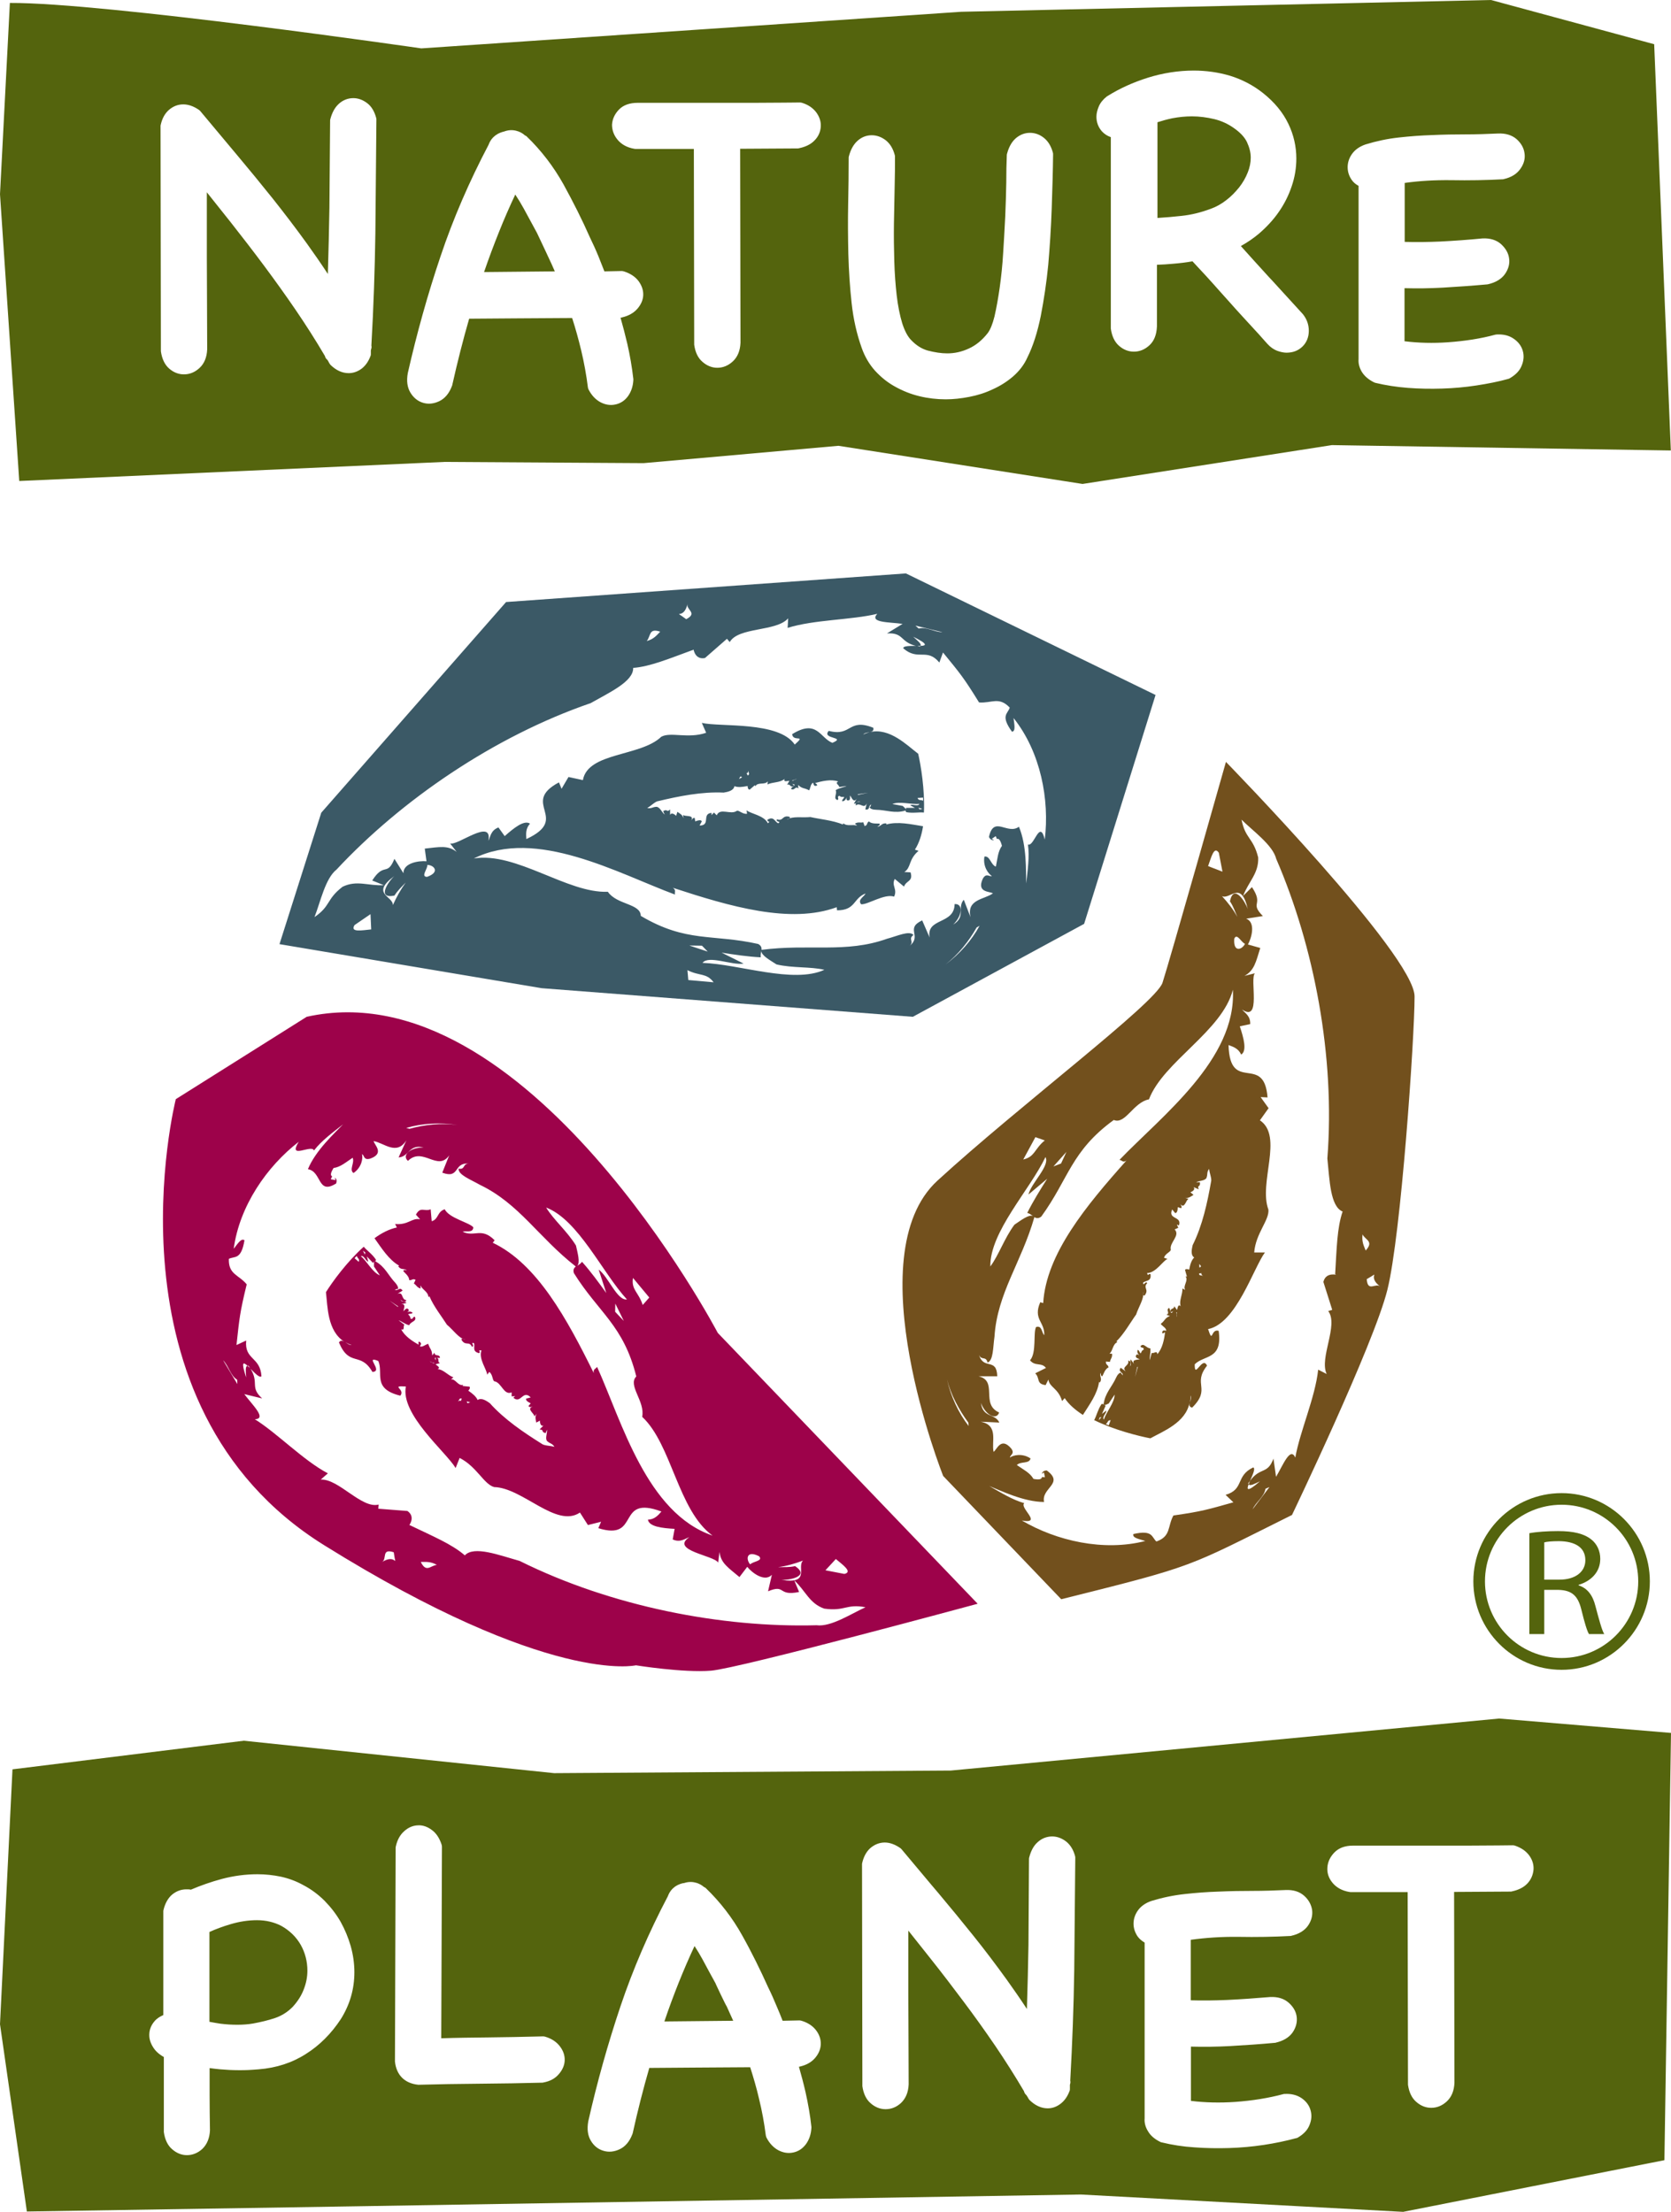
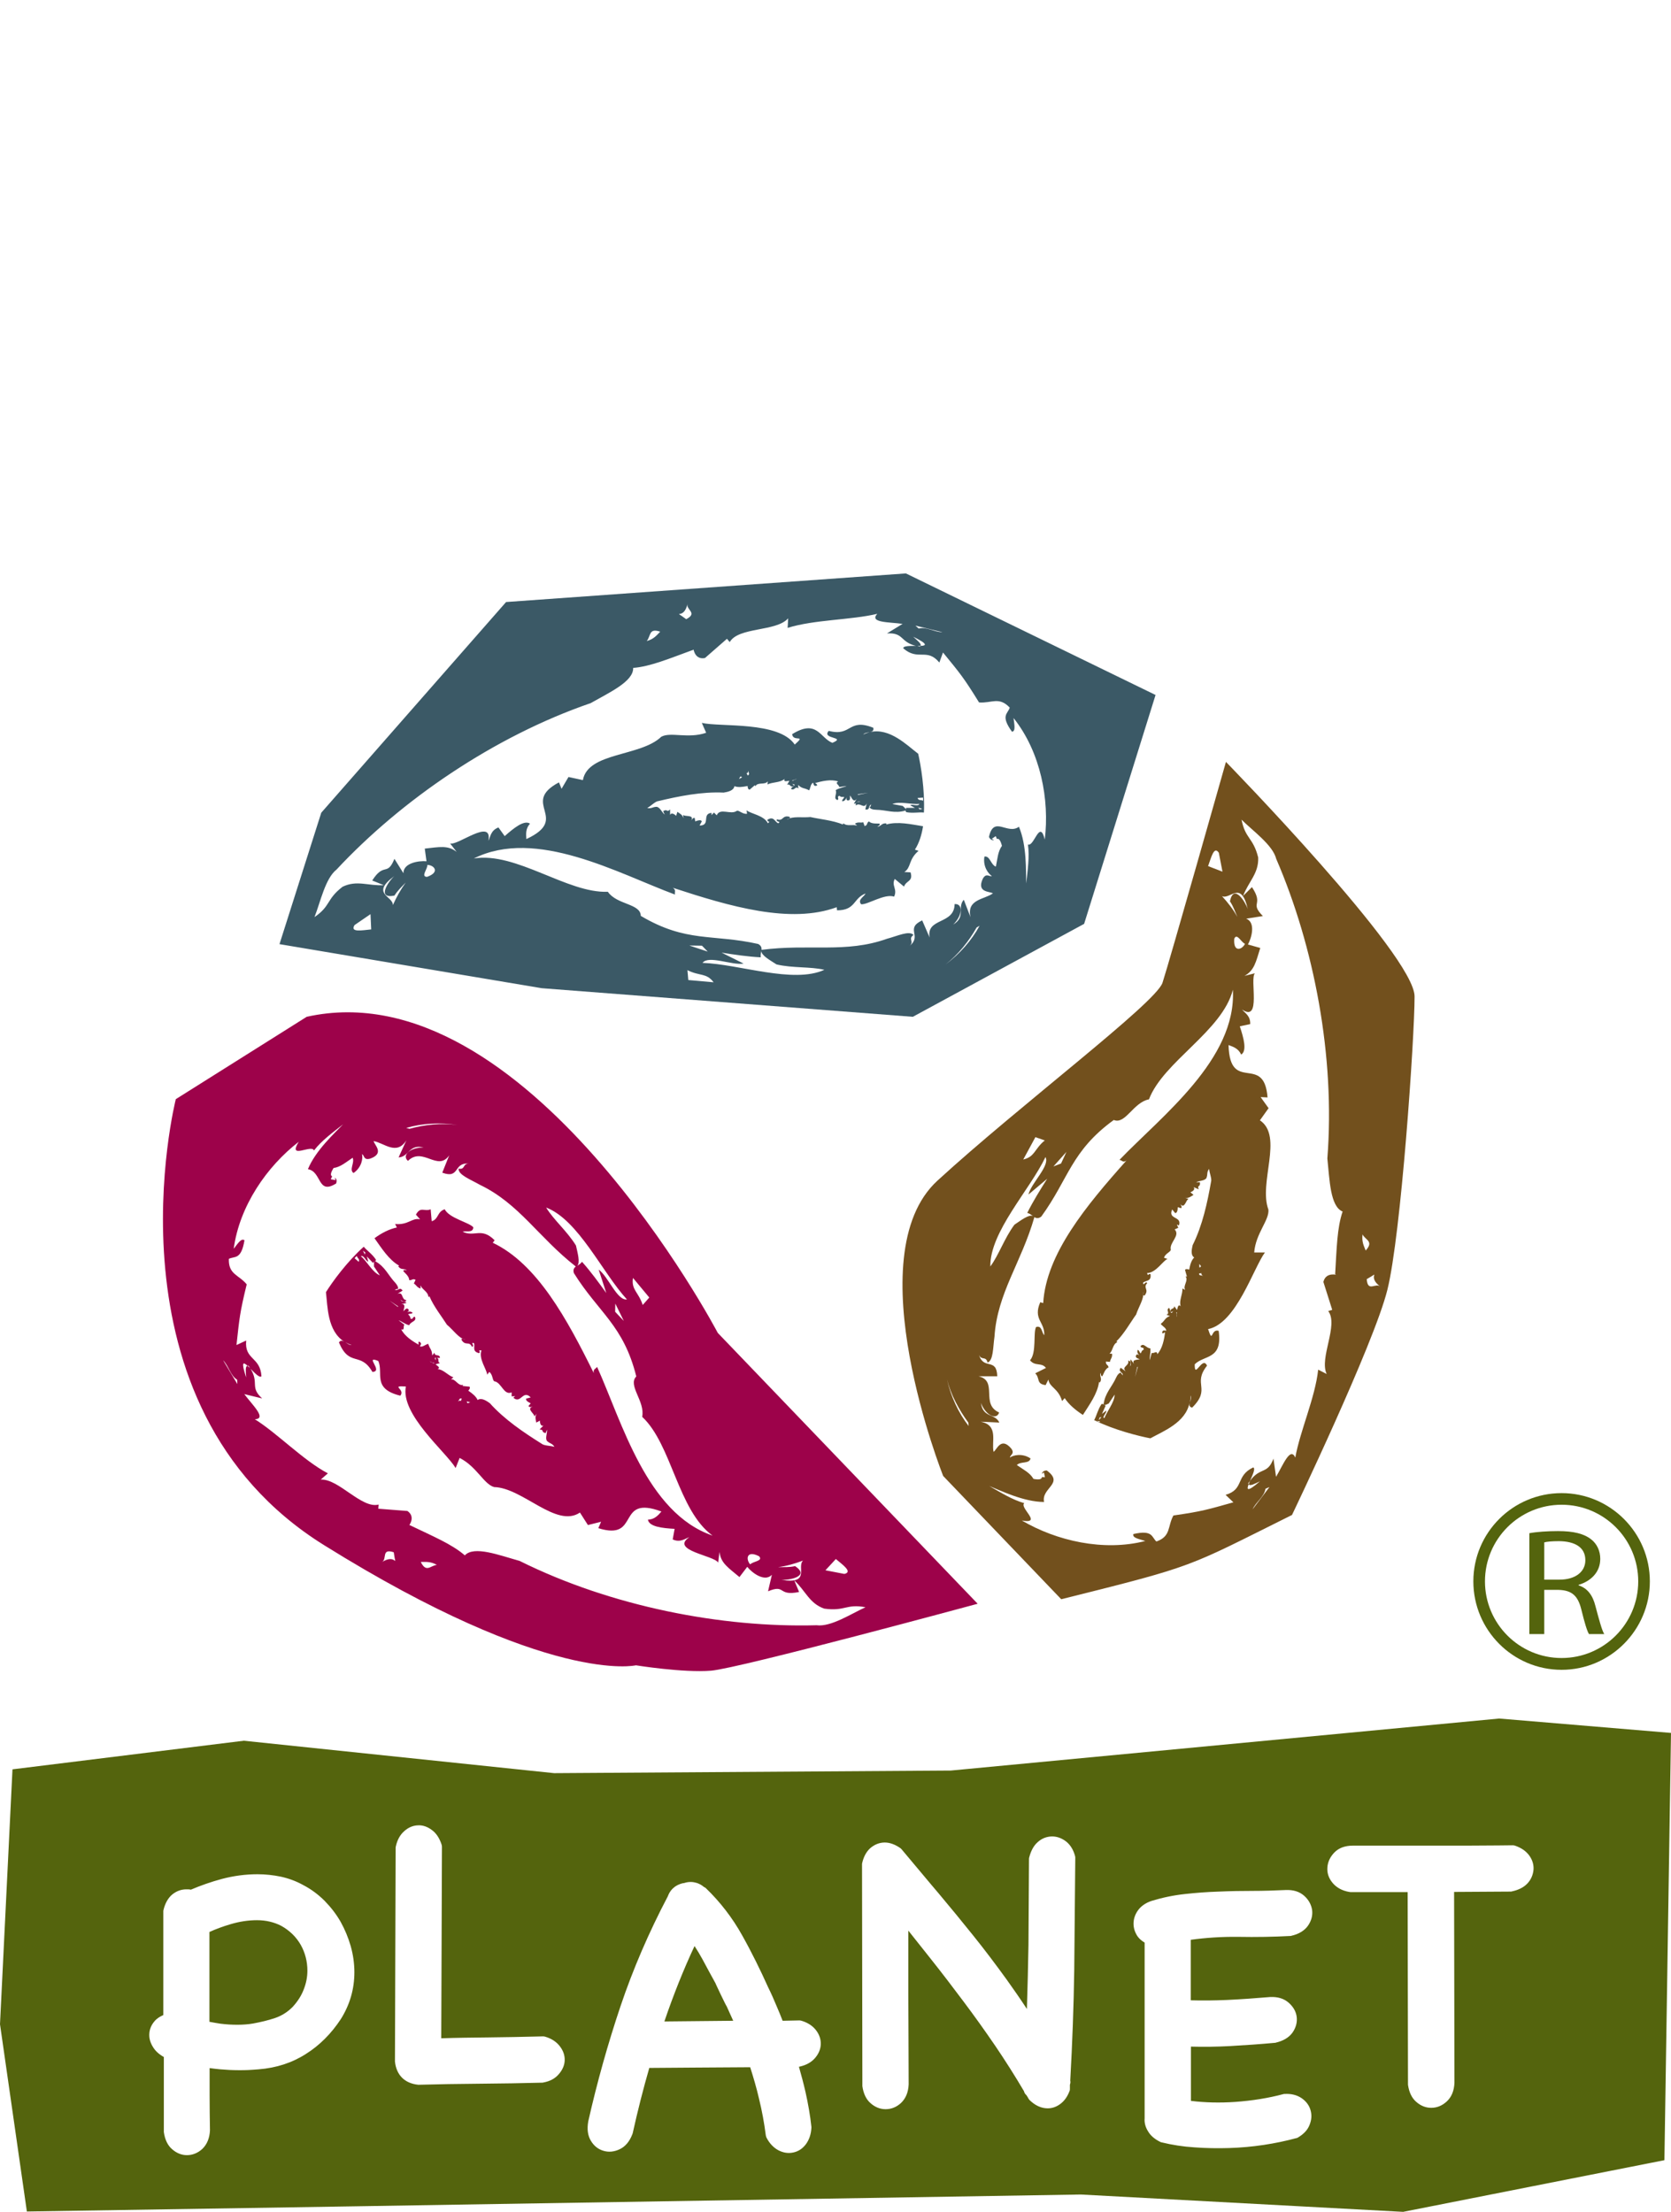
<svg xmlns="http://www.w3.org/2000/svg" version="1.1" id="Lag_1" x="0px" y="0px" viewBox="0 0 96.38 127.56" style="enable-background:new 0 0 96.38 127.56;" xml:space="preserve">
  <style type="text/css">
	.st0{fill:#54640D;}
	.st1{fill:#3B5966;}
	.st2{fill:#72501D;}
	.st3{fill:#9D024A;}
</style>
  <path class="st0" d="M89.07,91.1h0.88c0.91,0,1.49-0.45,1.49-1.12c0-0.76-0.62-1.09-1.52-1.1c-0.41,0-0.71,0.03-0.85,0.07V91.1z   M88.22,88.42c0.43-0.08,1.05-0.12,1.64-0.12c0.91,0,1.5,0.15,1.92,0.48c0.33,0.26,0.52,0.66,0.52,1.12c0,0.78-0.55,1.29-1.25,1.5  v0.03c0.51,0.16,0.82,0.58,0.97,1.19c0.22,0.82,0.37,1.39,0.51,1.62h-0.88c-0.11-0.17-0.26-0.67-0.44-1.41  c-0.2-0.81-0.55-1.12-1.33-1.14h-0.81v2.55h-0.86V88.42z" />
  <path class="st0" d="M90.07,86.78c-2.44,0-4.42,1.98-4.42,4.42s1.98,4.42,4.42,4.42s4.42-1.98,4.42-4.42S92.51,86.78,90.07,86.78   M90.07,96.3c-2.81,0-5.09-2.29-5.09-5.1s2.28-5.09,5.09-5.09c2.81,0,5.09,2.29,5.09,5.09S92.88,96.3,90.07,96.3" />
-   <path class="st0" d="M30.36,7.88c0.05,0.05,0.08,0.11,0.1,0.19C30.45,7.99,30.41,7.93,30.36,7.88 M21.39,19.83  c-0.01-0.02-0.03-0.05-0.05-0.07C21.36,19.78,21.38,19.81,21.39,19.83 M30.97,13.43l-0.76-1.4c-0.15-0.27-0.31-0.54-0.49-0.81  c-0.33,0.7-0.65,1.43-0.94,2.16c-0.3,0.75-0.59,1.52-0.86,2.31l4.08-0.04c-0.12-0.28-0.25-0.57-0.4-0.88  C31.61,14.78,30.96,13.41,30.97,13.43 M72.14,9.09c0-0.3-0.08-0.6-0.22-0.9c-0.14-0.29-0.4-0.56-0.76-0.81  c-0.34-0.24-0.71-0.41-1.12-0.51c-0.42-0.1-0.86-0.16-1.29-0.16c-0.38,0-0.76,0.04-1.13,0.11c-0.29,0.06-0.58,0.14-0.86,0.23v5.52  c0.48-0.03,0.95-0.07,1.39-0.12c0.57-0.06,1.13-0.2,1.69-0.41c0.31-0.11,0.61-0.28,0.88-0.49c0.28-0.21,0.52-0.46,0.75-0.74  c0.21-0.27,0.38-0.56,0.5-0.87C72.08,9.67,72.14,9.38,72.14,9.09 M83.06,13.93c-0.68,0.03-1.36,0.04-2.04,0.02v-3.4  c0.85-0.12,1.74-0.17,2.66-0.16c1.05,0.02,2.06,0,2.99-0.05c0.02,0,0.04,0,0.06-0.01c0.44-0.1,0.76-0.3,0.96-0.59  c0.21-0.29,0.29-0.6,0.24-0.91c-0.04-0.3-0.2-0.58-0.46-0.81C87.2,7.79,86.84,7.68,86.4,7.7c-0.62,0.03-1.25,0.05-1.87,0.05  c-0.63,0-1.28,0.01-1.92,0.04c-0.65,0.02-1.3,0.07-1.93,0.14c-0.65,0.07-1.3,0.21-1.92,0.4c-0.35,0.12-0.61,0.31-0.78,0.55  c-0.17,0.24-0.25,0.5-0.25,0.76c0,0.27,0.08,0.51,0.23,0.73c0.1,0.15,0.24,0.26,0.4,0.35v9.99c-0.02,0.24,0.04,0.49,0.19,0.74  c0.15,0.24,0.38,0.44,0.7,0.6c0.02,0.01,0.05,0.02,0.08,0.03c0.59,0.14,1.22,0.24,1.88,0.29c0.65,0.05,1.31,0.06,1.97,0.04  c0.66-0.02,1.33-0.08,1.98-0.18c0.65-0.1,1.27-0.22,1.84-0.38c0.03-0.01,0.06-0.02,0.09-0.04c0.34-0.2,0.57-0.44,0.68-0.73  c0.12-0.29,0.14-0.58,0.06-0.85c-0.08-0.28-0.26-0.52-0.53-0.7c-0.26-0.18-0.58-0.26-0.97-0.24c-0.03,0-0.05,0.01-0.08,0.01  c-0.84,0.23-1.76,0.37-2.74,0.44c-0.86,0.06-1.69,0.04-2.5-0.06v-3.06c0.73,0.02,1.46,0.01,2.19-0.03c0.84-0.05,1.71-0.11,2.59-0.19  c0.02,0,0.03-0.01,0.05-0.01c0.43-0.1,0.76-0.3,0.96-0.58c0.21-0.3,0.29-0.61,0.24-0.92c-0.04-0.3-0.2-0.57-0.46-0.81  c-0.27-0.24-0.63-0.35-1.07-0.33C84.69,13.83,83.87,13.89,83.06,13.93 M75.12,19.99c0.24-0.23,0.37-0.55,0.37-0.91  c0-0.35-0.11-0.67-0.34-0.96c-0.02-0.02-1.79-1.96-1.79-1.96l-0.17-0.18c-0.6-0.66-1.13-1.24-1.62-1.79  c0.38-0.21,0.73-0.45,1.05-0.72c0.44-0.38,0.83-0.8,1.14-1.25c0.32-0.46,0.57-0.96,0.74-1.47c0.18-0.52,0.27-1.06,0.27-1.61  c0-0.68-0.15-1.36-0.46-2c-0.31-0.65-0.8-1.25-1.47-1.78c-0.57-0.45-1.21-0.78-1.89-0.99c-0.67-0.2-1.38-0.3-2.1-0.3  c-0.88,0-1.77,0.14-2.64,0.41c-0.86,0.27-1.65,0.63-2.35,1.07c-0.01,0.01-0.02,0.01-0.03,0.02c-0.2,0.16-0.36,0.35-0.45,0.56  c-0.09,0.21-0.14,0.41-0.14,0.6c0,0.33,0.11,0.61,0.32,0.85c0.14,0.15,0.31,0.26,0.51,0.33v10.99c0,0.02,0,0.03,0,0.05  c0.06,0.44,0.22,0.77,0.47,0.99c0.26,0.23,0.55,0.34,0.86,0.34c0.33,0,0.63-0.12,0.9-0.37c0.27-0.25,0.41-0.61,0.43-1.09v-3.55  c0.32-0.01,0.63-0.03,0.94-0.06c0.36-0.03,0.73-0.07,1.11-0.14c0.1,0.11,0.22,0.24,0.37,0.4c0.24,0.26,0.51,0.54,0.79,0.86  l0.49,0.55l0.44,0.49c0.29,0.33,0.59,0.66,0.94,1.04l0.68,0.74l0.12,0.13c0.28,0.31,0.42,0.48,0.49,0.55  c0.17,0.19,0.36,0.32,0.56,0.4c0.2,0.07,0.38,0.11,0.54,0.11C74.58,20.34,74.88,20.22,75.12,19.99 M60.66,12.05  c0.04-1.18,0.07-2.2,0.08-3.14c0-0.03,0-0.07-0.01-0.1c-0.1-0.38-0.28-0.67-0.52-0.86c-0.24-0.19-0.51-0.29-0.8-0.29  c-0.31,0-0.59,0.11-0.84,0.33c-0.23,0.21-0.39,0.51-0.49,0.89c-0.01,0.03-0.01,0.05-0.01,0.08c-0.02,0.46-0.03,0.98-0.03,1.57  c-0.01,0.59-0.03,1.23-0.06,1.95c-0.04,0.81-0.08,1.48-0.12,2.11c-0.04,0.69-0.11,1.36-0.2,2c-0.09,0.63-0.19,1.18-0.3,1.66  c-0.11,0.44-0.24,0.76-0.39,0.96c-0.32,0.41-0.69,0.71-1.09,0.89c-0.41,0.19-0.82,0.28-1.24,0.28c-0.36,0-0.73-0.06-1.12-0.16  c-0.36-0.1-0.67-0.3-0.96-0.6c-0.21-0.21-0.38-0.54-0.52-0.97c-0.14-0.46-0.25-1.01-0.32-1.61c-0.07-0.61-0.12-1.28-0.14-1.99  c-0.02-0.69-0.03-1.41-0.02-2.14c0,0,0.04-2.08,0.04-2.08c0.02-0.69,0.02-1.28,0.02-1.79c0-0.03,0-0.06-0.01-0.09  c-0.1-0.38-0.27-0.66-0.52-0.86c-0.25-0.19-0.52-0.29-0.81-0.29c-0.31,0-0.59,0.11-0.83,0.33c-0.23,0.21-0.39,0.51-0.49,0.89  c-0.01,0.03-0.01,0.06-0.01,0.09c0,0.83-0.01,1.73-0.03,2.66c-0.02,0.98-0.01,1.95,0.01,2.88c0.03,0.99,0.09,1.94,0.19,2.83  c0.1,0.93,0.3,1.8,0.58,2.58c0.17,0.49,0.43,0.94,0.77,1.32c0.34,0.37,0.72,0.68,1.16,0.92c0.43,0.24,0.9,0.43,1.4,0.55  c0.49,0.12,1,0.18,1.52,0.18c0.43,0,0.89-0.05,1.35-0.14c0.47-0.09,0.92-0.23,1.34-0.43c0.43-0.19,0.83-0.44,1.18-0.74  c0.36-0.31,0.65-0.68,0.84-1.11c0.32-0.64,0.58-1.45,0.77-2.39c0.18-0.93,0.33-1.92,0.43-2.94C60.55,14.24,60.62,13.16,60.66,12.05   M47.34,7.31c0.02-0.29-0.07-0.57-0.26-0.83c-0.19-0.25-0.46-0.44-0.82-0.55c-0.04-0.01-0.08-0.02-0.12-0.02  c-0.2,0-0.55,0.01-1.01,0.01l-1.66,0.01h-2.01h-2.01h-1.68h-0.99c-0.46,0-0.83,0.13-1.08,0.39c-0.24,0.25-0.38,0.54-0.4,0.87  C35.3,7.5,35.4,7.8,35.63,8.07c0.22,0.26,0.54,0.44,0.95,0.51c0.02,0,0.05,0.01,0.07,0.01h3.37l0.02,11.24c0,0.02,0,0.03,0,0.05  c0.06,0.44,0.22,0.77,0.48,0.99c0.25,0.22,0.54,0.34,0.85,0.34c0.33,0,0.63-0.12,0.9-0.37c0.27-0.25,0.42-0.61,0.44-1.07  c0-0.02-0.02-9.23-0.02-11.19l3.32-0.02c0.02,0,0.05,0,0.07-0.01c0.39-0.08,0.69-0.23,0.9-0.45C47.2,7.88,47.32,7.61,47.34,7.31   M36.76,17.81c0.21-0.24,0.33-0.51,0.34-0.79c0.01-0.28-0.08-0.55-0.27-0.81c-0.19-0.25-0.47-0.44-0.85-0.56  c-0.04-0.01-0.08-0.02-0.12-0.02l-1,0.02l-0.34-0.86c-0.16-0.39-0.33-0.76-0.5-1.11c-0.44-1-0.96-2.03-1.52-3.05  c-0.57-1.02-1.28-1.95-2.12-2.76c-0.02-0.02-0.05-0.04-0.08-0.05c-0.01-0.01-0.02-0.01-0.02-0.01c-0.14-0.13-0.31-0.22-0.51-0.27  c-0.24-0.06-0.47-0.04-0.71,0.05c0.02,0,0.03-0.01,0.04-0.01c-0.02,0-0.03,0.01-0.05,0.01c0,0,0,0,0,0  c-0.54,0.14-0.77,0.48-0.87,0.76c-1.1,2.09-2.04,4.25-2.77,6.43c-0.74,2.19-1.37,4.45-1.89,6.74c-0.08,0.45-0.03,0.82,0.15,1.12  c0.18,0.3,0.43,0.5,0.73,0.59c0.3,0.09,0.61,0.06,0.93-0.09c0.32-0.15,0.57-0.44,0.73-0.86c0.01-0.02,0.01-0.03,0.02-0.05  c0.3-1.34,0.63-2.64,0.98-3.85c0.53,0,4.82-0.04,5.94-0.04c0.2,0.62,0.37,1.24,0.52,1.86c0.17,0.71,0.3,1.43,0.39,2.15  c0.01,0.04,0.02,0.09,0.04,0.12c0.17,0.33,0.4,0.57,0.67,0.72c0.28,0.15,0.57,0.2,0.86,0.14c0.3-0.06,0.55-0.22,0.74-0.48  c0.18-0.25,0.29-0.56,0.31-0.93c0-0.02,0-0.04,0-0.06c-0.08-0.7-0.2-1.39-0.35-2.04c-0.12-0.51-0.25-1.01-0.39-1.5h0  c0.03,0,0.05,0,0.07-0.01C36.25,18.22,36.55,18.05,36.76,17.81 M21.71,6.9c0-0.03,0-0.06-0.01-0.09c-0.1-0.38-0.27-0.67-0.52-0.86  c-0.25-0.19-0.52-0.29-0.8-0.29c-0.31,0-0.6,0.11-0.84,0.33c-0.23,0.21-0.39,0.51-0.49,0.89c-0.01,0.03-0.01,0.06-0.01,0.09  l-0.04,5.01c-0.02,1.2-0.05,2.48-0.09,3.82c-0.4-0.61-0.81-1.2-1.22-1.77c-0.65-0.9-1.31-1.76-1.96-2.58  c-0.68-0.85-1.37-1.69-2.05-2.5c0,0-2.1-2.51-2.1-2.51c-0.02-0.03-0.07-0.08-0.1-0.1c-0.32-0.22-0.62-0.32-0.91-0.32  c-0.31,0-0.59,0.11-0.84,0.33C9.5,6.56,9.35,6.84,9.27,7.2C9.26,7.23,9.26,7.25,9.26,7.28l0.01,6.47l0.01,6.46c0,0.02,0,0.03,0,0.05  c0.06,0.43,0.22,0.77,0.47,0.99c0.26,0.23,0.55,0.34,0.86,0.34c0.33,0,0.63-0.12,0.9-0.37c0.27-0.25,0.42-0.61,0.44-1.07  c0-0.02-0.01-2.83-0.01-2.83l-0.01-2.48v-2.36v-1.39l1.37,1.72c0.66,0.84,1.31,1.68,1.92,2.5c0.67,0.9,1.27,1.74,1.83,2.56  c0.58,0.85,1.15,1.74,1.69,2.66c0.02,0.09,0.07,0.17,0.14,0.22c0.01,0.02,0.03,0.04,0.04,0.06c0.02,0.03,0.05,0.09,0.07,0.13  c0.02,0.03,0.04,0.06,0.06,0.09c0.32,0.32,0.68,0.49,1.06,0.49c0.27,0,0.52-0.09,0.75-0.26c0.22-0.17,0.39-0.41,0.51-0.73  c0.02-0.04,0.02-0.08,0.02-0.13v-0.17c0-0.01,0-0.04,0.01-0.07c0,0,0,0,0,0c0.03-0.08,0.04-0.16,0.02-0.23  c0.13-2.26,0.2-4.44,0.23-6.47L21.71,6.9z M96.37,25.98l-19.55-0.31l-14.38,2.24l-14.08-2.2l-11.24,1l-11.49-0.07l-24.52,1.1L0,11.2  L0.57,0.17C6,0.14,24.3,2.79,24.3,2.79l31.13-2.11L86,0l9.41,2.55L96.37,25.98z" />
  <path class="st0" d="M61.7,119.88c-0.02-0.03-0.03-0.05-0.06-0.07C61.67,119.83,61.69,119.86,61.7,119.88 M41.27,114.38  c-0.23-0.42-0.48-0.87-0.75-1.38c-0.14-0.26-0.3-0.52-0.46-0.77c-0.32,0.68-0.62,1.38-0.91,2.1c-0.29,0.73-0.57,1.48-0.83,2.25  l3.97-0.04c-0.12-0.26-0.24-0.54-0.38-0.84C41.89,115.71,41.25,114.36,41.27,114.38 M16.23,111.07c-0.42-0.22-0.9-0.33-1.41-0.33  c-0.5,0-1.02,0.08-1.52,0.23c-0.44,0.13-0.85,0.28-1.22,0.45v5.18c0.22,0.04,0.43,0.08,0.64,0.11c0.32,0.04,0.64,0.06,0.96,0.06  c0.31,0,0.62-0.02,0.91-0.07c0.43-0.08,0.87-0.18,1.28-0.32c0.38-0.13,0.73-0.35,1.02-0.65c0.28-0.31,0.49-0.63,0.63-1  c0.14-0.36,0.21-0.71,0.21-1.08c0-0.53-0.13-1.03-0.38-1.48C17.09,111.71,16.71,111.34,16.23,111.07 M88.45,107.83  c0.02-0.29-0.06-0.57-0.26-0.84c-0.19-0.25-0.46-0.43-0.81-0.55c-0.04-0.01-0.08-0.02-0.12-0.02l-0.94,0.01c0,0-0.06,0-0.06,0  l-1.63,0.01h-1.98h-1.98h-1.65h-0.98c-0.46,0-0.82,0.13-1.08,0.4c-0.24,0.25-0.38,0.54-0.4,0.87c-0.02,0.32,0.08,0.62,0.31,0.89  c0.22,0.26,0.54,0.44,0.95,0.51c0.02,0,0.05,0.01,0.07,0.01h3.3l0.02,11.06c0,0.02,0,0.03,0,0.05c0.06,0.43,0.22,0.77,0.48,0.99  c0.26,0.23,0.55,0.34,0.86,0.34c0.33,0,0.63-0.12,0.9-0.37c0.27-0.25,0.42-0.61,0.44-1.07c0-0.02-0.02-9.04-0.02-11.01l3.26-0.02  c0.02,0,0.05,0,0.07-0.01c0.38-0.08,0.68-0.23,0.89-0.45C88.3,108.41,88.42,108.14,88.45,107.83 M70.77,115.34  c-0.7,0.03-1.4,0.04-2.09,0.02v-3.49c0.88-0.12,1.79-0.18,2.71-0.17c1.08,0.02,2.1,0,3.03-0.05l0.03,0l0.03-0.01  c0.44-0.1,0.76-0.3,0.96-0.58c0.2-0.29,0.28-0.59,0.24-0.91c-0.05-0.31-0.2-0.59-0.46-0.82c-0.27-0.24-0.63-0.35-1.07-0.33  c-0.65,0.03-1.29,0.05-1.9,0.05c-0.63,0-1.28,0.01-1.95,0.04c-0.67,0.02-1.31,0.07-1.95,0.14c-0.66,0.07-1.32,0.21-1.94,0.4  c-0.35,0.12-0.61,0.31-0.78,0.55c-0.17,0.24-0.25,0.5-0.25,0.76c0,0.26,0.08,0.5,0.23,0.73c0.11,0.15,0.25,0.27,0.41,0.36v10.14  c-0.02,0.24,0.04,0.5,0.2,0.75c0.14,0.24,0.37,0.44,0.69,0.6l0.04,0.02l0.04,0.01c0.61,0.15,1.25,0.25,1.9,0.29  c0.66,0.05,1.34,0.06,2,0.04c0.66-0.02,1.34-0.08,2-0.18c0.66-0.1,1.28-0.23,1.87-0.39l0.05-0.01l0.04-0.02  c0.34-0.2,0.57-0.44,0.68-0.73c0.12-0.29,0.14-0.57,0.06-0.85c-0.08-0.29-0.26-0.52-0.52-0.7c-0.27-0.18-0.59-0.26-0.97-0.24  l-0.04,0l-0.04,0.01c-0.86,0.23-1.8,0.38-2.78,0.45c-0.88,0.06-1.74,0.04-2.55-0.06v-3.13c0.73,0.02,1.49,0.01,2.24-0.03  c0.88-0.05,1.76-0.11,2.62-0.19l0.02,0l0.02-0.01c0.43-0.1,0.76-0.3,0.96-0.58c0.2-0.29,0.28-0.6,0.24-0.91  c-0.04-0.31-0.2-0.58-0.46-0.81c-0.27-0.24-0.63-0.35-1.07-0.33C72.44,115.24,71.61,115.3,70.77,115.34 M62.02,107.15  c0-0.03,0-0.06-0.01-0.1c-0.1-0.38-0.28-0.66-0.52-0.85c-0.25-0.19-0.52-0.29-0.8-0.29c-0.31,0-0.6,0.11-0.84,0.33  c-0.23,0.2-0.39,0.5-0.49,0.89c-0.01,0.03-0.01,0.06-0.01,0.09c0,0-0.03,4.93-0.03,4.93c-0.02,1.17-0.05,2.41-0.09,3.71  c-0.38-0.58-0.77-1.14-1.17-1.7c-0.63-0.87-1.27-1.72-1.93-2.54c-0.65-0.81-1.33-1.64-2.02-2.46l-0.39-0.46l-1.71-2.04  c-0.02-0.03-0.05-0.05-0.07-0.07c-0.31-0.22-0.62-0.33-0.91-0.33c-0.31,0-0.6,0.12-0.84,0.33c-0.23,0.21-0.38,0.5-0.46,0.85  c-0.01,0.03-0.01,0.05-0.01,0.08l0.01,6.37c0,0,0.01,6.37,0.01,6.37c0,0.02,0,0.04,0,0.05c0.06,0.43,0.22,0.77,0.48,0.99  c0.25,0.22,0.54,0.34,0.86,0.34c0.33,0,0.63-0.12,0.89-0.36c0.27-0.26,0.42-0.61,0.44-1.07c0-0.02-0.01-2.79-0.01-2.79l-0.01-2.44  v-2.33v-1.31l1.31,1.65c0.66,0.83,1.29,1.66,1.89,2.46c0.6,0.8,1.21,1.65,1.81,2.53c0.57,0.84,1.13,1.72,1.66,2.62  c0.02,0.09,0.07,0.17,0.14,0.23c0.01,0.02,0.03,0.04,0.04,0.06c0.02,0.02,0.04,0.07,0.07,0.12c0.02,0.03,0.04,0.06,0.06,0.09  c0.32,0.32,0.68,0.49,1.06,0.49c0.27,0,0.52-0.09,0.75-0.27c0.22-0.17,0.39-0.41,0.51-0.73c0.02-0.04,0.02-0.09,0.02-0.13v-0.16  c0-0.02,0-0.04,0-0.07c0,0,0,0,0,0c0.03-0.08,0.04-0.16,0.02-0.24c0.12-2.15,0.2-4.3,0.23-6.38L62.02,107.15z M47,118.7  c0.21-0.24,0.33-0.51,0.34-0.8c0.01-0.29-0.08-0.56-0.27-0.81c-0.19-0.25-0.47-0.44-0.84-0.55c-0.04-0.01-0.08-0.02-0.12-0.02  l-0.97,0.02c-0.11-0.28-0.22-0.56-0.34-0.83c-0.15-0.36-0.31-0.73-0.49-1.09c-0.45-1-0.95-2.02-1.5-3  c-0.56-1.01-1.27-1.93-2.09-2.72c-0.02-0.02-0.04-0.04-0.07-0.05c-0.01-0.01-0.02-0.02-0.04-0.02c-0.14-0.12-0.31-0.22-0.51-0.26  c-0.22-0.06-0.45-0.04-0.69,0.04c0.01,0,0.01,0,0.02-0.01c-0.01,0-0.03,0.01-0.04,0.01c0.01,0,0.02,0,0.02-0.01  c-0.56,0.13-0.79,0.48-0.89,0.76c-1.09,2.07-2.01,4.2-2.73,6.34c-0.72,2.14-1.35,4.38-1.86,6.64c-0.08,0.45-0.03,0.82,0.15,1.12  c0.18,0.3,0.42,0.49,0.73,0.58c0.3,0.09,0.61,0.06,0.93-0.09c0.32-0.15,0.57-0.44,0.73-0.86c0.01-0.02,0.01-0.04,0.02-0.05  c0.29-1.31,0.61-2.57,0.96-3.78c0.58,0,4.71-0.04,5.82-0.04c0.19,0.6,0.37,1.21,0.51,1.82c0.17,0.69,0.3,1.4,0.39,2.11  c0.01,0.04,0.02,0.09,0.04,0.13c0.17,0.33,0.4,0.57,0.67,0.72c0.28,0.15,0.57,0.2,0.86,0.14c0.3-0.06,0.55-0.22,0.75-0.49  c0.18-0.25,0.29-0.56,0.31-0.93c0-0.02,0-0.04,0-0.06c-0.07-0.66-0.19-1.34-0.34-2.01c-0.11-0.48-0.24-0.97-0.38-1.46  c0.02,0,0.04,0,0.06-0.01C46.49,119.1,46.79,118.94,47,118.7 M32.23,119.62c0.21-0.24,0.33-0.51,0.34-0.79  c0.01-0.29-0.08-0.56-0.28-0.82c-0.19-0.25-0.47-0.44-0.84-0.55c-0.04-0.01-0.08-0.02-0.12-0.02c-1.17,0.03-2.2,0.05-3.14,0.06  c-0.92,0.01-1.84,0.02-2.74,0.05l0.02-5.33l0.02-5.72c0-0.04-0.01-0.08-0.02-0.12c-0.12-0.37-0.31-0.66-0.56-0.84  c-0.25-0.19-0.53-0.29-0.81-0.27c-0.28,0.01-0.55,0.12-0.79,0.34c-0.24,0.21-0.4,0.51-0.48,0.88c-0.01,0.02-0.01,0.05-0.01,0.08  l-0.02,6.15l-0.02,6.13c0,0.01,0,0.03,0,0.04c0.08,0.78,0.56,1.26,1.34,1.34c0.02,0,0.03,0,0.05,0c1.08-0.03,2.24-0.05,3.53-0.06  c1.23-0.01,2.44-0.03,3.57-0.06c0.02,0,0.05,0,0.07-0.01C31.72,120.03,32.02,119.87,32.23,119.62 M19.66,116.44  c0.52-0.83,0.78-1.73,0.78-2.7c0-0.5-0.07-1-0.21-1.5c-0.14-0.49-0.34-0.97-0.58-1.4c-0.25-0.44-0.56-0.84-0.92-1.21  c-0.36-0.36-0.77-0.67-1.23-0.91c-0.41-0.23-0.85-0.39-1.3-0.49c-0.44-0.09-0.89-0.14-1.35-0.14c-0.68,0-1.37,0.09-2.05,0.27  c-0.63,0.17-1.23,0.38-1.79,0.62c-0.08-0.02-0.16-0.02-0.26-0.02c-0.31,0-0.59,0.11-0.83,0.31c-0.23,0.2-0.4,0.5-0.49,0.88  c-0.01,0.03-0.01,0.06-0.01,0.09v5.97c-0.2,0.09-0.38,0.2-0.51,0.36c-0.2,0.23-0.3,0.5-0.3,0.79c0,0.25,0.08,0.49,0.23,0.72  c0.13,0.21,0.34,0.4,0.61,0.55v4.28c0,0.02,0,0.03,0,0.05c0.06,0.43,0.22,0.77,0.48,0.99c0.25,0.22,0.54,0.34,0.85,0.34  c0.32,0,0.63-0.12,0.89-0.36c0.27-0.26,0.42-0.62,0.44-1.07c-0.01-0.64-0.02-1.31-0.02-2.02v-1.57c0.21,0.03,0.42,0.05,0.61,0.07  c0.34,0.03,0.7,0.05,1.08,0.05c0.21,0,0.39,0,0.56-0.01c0.17-0.01,0.35-0.02,0.58-0.04c1.02-0.08,1.94-0.38,2.73-0.89  C18.43,117.96,19.11,117.28,19.66,116.44 M96.38,99.94L96,124.58l-15.07,2.98l-18.59-1l-42.46,0.69l-18.33,0.29L0,116.74l0.72-14.7  l13.34-1.65l17.9,1.87l22.88-0.15l31.63-3L96.38,99.94z" />
  <path class="st1" d="M53.21,46.65l-0.17,0.03l-0.07-0.1L53.21,46.65z M52.92,46.02L53.24,46l0,0.18C53.09,46.1,53,46.2,52.92,46.02   M49.79,42.36c0.08-0.1,0.24-0.11,0.37-0.14C50.04,42.26,49.91,42.3,49.79,42.36 M50.07,45.72l-0.57,0.12l-0.04-0.03L50.07,45.72z   M45.69,45.01l0.26-0.09c-0.07,0.06-0.16,0.03-0.22,0.12L45.69,45.01z M43.13,44.72c-0.15-0.28-0.03,0.03,0.05-0.29  C43.14,44.54,43.28,44.66,43.13,44.72 M42.62,44.93c0.06-0.07,0.06-0.23,0.18-0.1L42.62,44.93z M60.26,48.42  c-0.29-1.22-0.62,0.45-0.97,0.28c0.1,0.72-0.02,1.48-0.1,2.25c-0.02-0.7,0.04-2.19-0.42-3.27c-0.67,0.49-1.45-0.68-1.73,0.59  c0.1,0.18,0.2,0.2,0.29,0.17l-0.13-0.06l0.23-0.16c0.03,0.05,0.05,0.11,0.06,0.16c0.1-0.03,0.2,0.02,0.3,0.4  c-0.24,0.34-0.25,0.72-0.35,1.2c-0.3-0.11-0.34-0.64-0.66-0.58c-0.1,0.57,0.23,1,0.43,1.12c-0.14,0.06-0.32-0.2-0.52,0.15  c-0.38,0.81,0.39,0.73,0.58,0.85c-0.48,0.36-1.54,0.33-1.29,1.38l-0.39-1.01c-0.4,0.45,0.14,0.98-0.61,1.43  c0.54-0.52,0.58-1.22,0.08-1.18c-0.01,1.2-1.65,0.77-1.44,1.93l-0.43-0.99c-1,0.47,0,0.87-0.71,1.46c0.26-0.26-0.12-0.38,0.21-0.62  c-0.25-0.27-0.92,0.06-1.53,0.22c-2.37,0.85-4.51,0.28-7.24,0.64c0,0.01,0,0.01,0,0.02c0.02-0.14-0.01-0.26-0.19-0.36  c-2.64-0.59-4.14-0.06-6.77-1.62c-0.01-0.72-1.38-0.63-1.9-1.39c-2.33,0.1-5.29-2.32-7.73-1.92c3.59-1.8,8.34,0.87,11.6,2.08  c-0.03-0.16,0.08-0.25-0.12-0.39c3.29,1.08,6.78,2.1,9.45,1.12l0.02,0.18c1.08,0,0.93-0.7,1.64-0.97c-0.06,0.18-0.48,0.35-0.25,0.62  c0.36,0.04,1.35-0.63,1.9-0.44c0.21-0.43-0.17-0.64,0.04-1.02l0.53,0.44c0.14-0.37,0.54-0.28,0.38-0.82l-0.36-0.02  c0.41-0.26,0.22-0.71,0.82-1.22l-0.21-0.07c0.24-0.37,0.39-0.84,0.47-1.35c-0.7-0.11-1.45-0.29-2.12-0.1l0.01-0.06  c-0.28-0.04-0.29,0.16-0.52,0.19c0.04-0.06,0.17-0.07,0.12-0.18c-0.08-0.02-0.46,0.04-0.61-0.13c-0.15,0.09-0.06,0.22-0.25,0.27  l-0.08-0.22c-0.18,0.05-0.28-0.04-0.48,0.08l0.13,0.12c-0.28-0.1-0.56,0.06-0.8-0.14l-0.02,0.07c-0.58-0.24-1.35-0.31-1.88-0.43  c-0.46,0.05-1.04-0.07-1.34,0.15c0.04-0.08,0.2-0.04,0.15-0.16c-0.45-0.13-0.36,0.28-0.73,0.14c-0.12,0.16,0.29,0.11,0.06,0.23  c-0.21-0.11-0.25-0.43-0.62-0.2c0,0.16,0.22,0.04,0.03,0.2c-0.22-0.46-1-0.55-1.23-0.75l0.03,0.2c-0.26,0.04-0.45-0.21-0.59-0.17  c-0.34,0.26-0.97-0.2-1.16,0.26l-0.16-0.16l-0.14,0.15v-0.13c-0.58,0.05-0.03,0.73-0.69,0.73l0.13-0.24c-0.05-0.11-0.22-0.06-0.38,0  l-0.03-0.2c-0.11-0.02-0.15,0.09-0.2,0.14c0.19-0.35-0.4-0.19-0.47-0.32l0.02,0.2c-0.06-0.2-0.17-0.25-0.35-0.37l-0.07,0.23  c-0.08-0.08-0.27-0.22-0.35-0.05l0-0.32c-0.21,0.21-0.13-0.06-0.4,0.1l0.09,0.2c-0.18-0.15-0.25-0.39-0.45-0.45  c-0.27,0-0.29,0.12-0.56,0.07c0.22-0.12,0.47-0.39,0.64-0.4c1.17-0.28,2.5-0.55,3.77-0.49c0.26-0.04,0.58-0.12,0.62-0.37  c0.21,0.08,0.45,0.05,0.76-0.01c0.01-0.07-0.03,0.2,0.12,0.21l0.3-0.26l0.03,0.07c0.12-0.27,0.56-0.06,0.71-0.29l-0.01,0.18  c0.3-0.15,0.73-0.09,0.98-0.32c-0.07,0.2,0.14,0.12,0.28,0.11l-0.13,0.23c0.18-0.08,0.17,0.16,0.35,0.09l0.04-0.03  c0.01-0.05-0.05-0.07-0.1-0.11c0.17,0.02,0.16,0.06,0.1,0.11l0,0.02l-0.03,0.01c-0.06,0.05-0.14,0.1-0.13,0.15  c0.21,0.12,0.23-0.19,0.42-0.03l-0.02-0.2c0.27,0.24,0.32,0.14,0.64,0.31c0.09-0.15,0.07-0.36,0.23-0.44  c0.04,0.09,0.02,0.24,0.23,0.16c0.01-0.07-0.06-0.1-0.12-0.14c0.4-0.11,0.92-0.24,1.34-0.09c-0.23,0.1,0.08,0.21,0.05,0.32  l0.43-0.06c-0.12,0.07-0.41,0.1-0.63,0.24c0.1,0.22-0.17,0.49,0.11,0.57c0.12-0.1-0.08-0.18,0.11-0.25  c0.07,0.09,0.16,0.07,0.27,0.07c-0.01,0.1-0.14,0.15-0.11,0.25c0.14,0,0.22-0.13,0.24-0.21c0.02,0.04-0.03,0.12,0.06,0.16  c0.21,0.03,0.13-0.21,0.15-0.28c0.09,0.1,0.2,0.46,0.39,0.18l-0.17,0.29c0.16,0.01,0.19-0.19,0.38-0.12c-0.18,0-0.33,0.07-0.26,0.22  c0.24-0.21,0.46,0.25,0.62-0.12l-0.08,0.35c0.31,0.06,0.14-0.24,0.37-0.29c-0.09,0.03-0.02,0.13-0.12,0.15  c0.01,0.11,0.21,0.16,0.37,0.16c0.61,0.01,1.07,0.24,1.72,0.04c0.03-0.1-0.1-0.17-0.18-0.26l-0.6-0.11  c0.42-0.18,1.09,0.04,1.56-0.01c-0.09,0.18-0.37-0.01-0.53,0.08l0.27,0.15l-0.51,0c0,0.1-0.06,0.2,0.02,0.25  c0.4,0.07,0.69-0.01,1.01,0.02c0.06-1.32-0.18-2.73-0.33-3.39c-0.66-0.5-1.64-1.51-2.78-1.25c0.13-0.03,0.23-0.08,0.19-0.25  c-1.46-0.58-1.23,0.53-2.57,0.18c-0.44,0.49,1.06,0.33,0.21,0.69c-0.72-0.28-0.88-1.39-2.32-0.5c0.05,0.48,0.85-0.02,0.15,0.6  c-0.92-1.36-4.28-1-5.36-1.25l0.25,0.57c-1.05,0.36-2.05-0.07-2.59,0.23c-1.19,1.15-4.23,0.88-4.52,2.5l-0.83-0.18l-0.4,0.68  l-0.15-0.37c-2.27,1.21,0.7,2.07-1.88,3.27c-0.02-0.3-0.05-0.6,0.21-0.89c-0.34-0.23-0.94,0.26-1.46,0.72l-0.36-0.5  c-0.45,0.17-0.46,0.54-0.58,0.77c0.25-1.35-1.79,0.31-2.21,0.15l0.38,0.49c-0.51-0.4-1-0.28-1.84-0.19l0.1,0.73  c-0.43-0.04-1.34,0.09-1.33,0.69l-0.52-0.83c-0.42,1.04-0.59,0.17-1.28,1.25l0.67,0.27c-0.9,0.05-1.55-0.31-2.38,0.09  c-0.95,0.73-0.67,1.1-1.62,1.75c0.34-0.86,0.62-2.23,1.27-2.74c3.74-4.01,9.08-7.68,14.66-9.6c1.07-0.61,2.48-1.25,2.45-2.03  c0.99-0.08,2.06-0.53,3.48-1.05c-0.01-0.23-0.01,0.61,0.66,0.48l1.27-1.11l0.16,0.19c0.5-0.88,2.69-0.59,3.37-1.37l-0.03,0.55  c1.54-0.48,3.67-0.45,5.17-0.81c-0.48,0.52,0.68,0.47,1.46,0.58l-0.9,0.55c0.99-0.06,0.74,0.51,1.71,0.73l0.22-0.01  c0.09-0.11-0.19-0.32-0.42-0.53c0.88,0.43,0.76,0.52,0.42,0.53l-0.03,0.04l-0.18-0.04c-0.37,0-0.8-0.01-0.78,0.14  c0.86,0.75,1.36-0.05,2.08,0.82l0.21-0.58c0.99,1.21,1.19,1.44,2.08,2.88c0.72,0.06,1.15-0.36,1.77,0.3  c-0.11,0.36-0.55,0.45,0.13,1.39c0.23-0.03,0.13-0.43,0.09-0.79C60.03,43.38,60.54,46.13,60.26,48.42 M54.54,55.62  c0.74-0.58,1.35-1.35,1.79-2.13l0.17-0.1C56.04,54.24,55.34,55.03,54.54,55.62 M39.76,54.53l0.73,0.01l0.33,0.34L39.76,54.53z   M40.52,55.53c0.35-0.46,1.71,0.16,2.37,0.04l-1.27-0.63c0.76,0.12,1.51,0.23,2.26,0.27c-0.02-0.13,0.01-0.26,0.03-0.37  c0,0.27,0.53,0.55,0.88,0.78c0.94,0.22,1.96,0.12,2.76,0.31C45.75,56.75,42.63,55.6,40.52,55.53 M39.7,56.52l-0.05-0.57  c0.71,0.36,1.09,0.14,1.51,0.7L39.7,56.52z M24.63,50.57c-0.38-0.01,0.04-0.46,0.02-0.69C25.04,49.89,25.4,50.3,24.63,50.57   M22.66,52.2c0.02-0.53-1.32-0.64,0.09-1.68c-0.33,0.29-1.06,1.34,0,1.13c0.19-0.3,0.42-0.51,0.65-0.75  C23.11,51.3,22.87,51.73,22.66,52.2 M20.45,53.35l0.92-0.63l0.04,0.88C20.84,53.66,20.18,53.78,20.45,53.35 M38.08,36.43  c-0.19,0.19-0.36,0.43-0.78,0.54C37.55,36.69,37.4,36.2,38.08,36.43 M39.66,34.8c-0.13,0.37,0.62,0.54-0.08,0.91  C38.71,35.06,39.44,35.85,39.66,34.8 M54.36,36.46c-0.45,0-0.93-0.33-1.37-0.21l-0.19-0.17L54.36,36.46z M52.25,33.07l-23.06,1.65  L18.53,46.87l-2.41,7.58l15.12,2.54l21.41,1.65l9.88-5.36l4.12-13.2L52.25,33.07z" />
-   <path class="st2" d="M78.83,73.77c0.94-0.53-0.07-0.18,0.8,0.44C79.35,73.94,78.89,74.56,78.83,73.77 M78.59,71.19  c0.16,0.33,0.67,0.39,0.18,0.93C78.67,71.86,78.53,71.62,78.59,71.19 M63.53,81.72l-0.15,0.19l0.04-0.16L63.53,81.72z M64.06,81.9  l-0.11,0.3l-0.17-0.07C63.92,82.03,63.87,81.91,64.06,81.9 M65.63,78.82l-0.16,0.59l0.12-0.57L65.63,78.82z M67.84,75.7l0.04-0.03  l-0.02,0.28C67.83,75.86,67.9,75.79,67.84,75.7 M68.64,80.88c0.02-0.12,0.03-0.26,0.02-0.4C68.72,80.6,68.67,80.75,68.64,80.88   M69.17,72.89c0.04,0.08,0.19,0.14,0.01,0.21L69.17,72.89z M69.4,73.6c-0.08-0.08-0.25,0-0.24-0.16  C69.47,73.42,69.14,73.4,69.4,73.6 M76.33,73.93l0.51,1.61l-0.23,0.07c0.61,0.81-0.53,2.7-0.09,3.63l-0.49-0.25  c-0.17,1.6-1.05,3.55-1.32,5.07c-0.29-0.65-0.71,0.44-1.11,1.11l-0.15-1.05c-0.34,0.93-0.76,0.47-1.35,1.28l-0.08,0.2  c0.07,0.13,0.37-0.04,0.65-0.17c-0.74,0.64-0.78,0.49-0.65,0.17l-0.03-0.05l0.11-0.15c0.15-0.34,0.33-0.73,0.18-0.77  c-1.03,0.49-0.5,1.26-1.59,1.58l0.45,0.43c-1.5,0.42-1.79,0.52-3.46,0.76c-0.35,0.64-0.13,1.2-0.98,1.5  c-0.28-0.24-0.19-0.69-1.33-0.43c-0.07,0.23,0.35,0.29,0.69,0.4c-2.41,0.62-5.13-0.01-7.12-1.18c1.23,0.22-0.17-0.75,0.14-1  c-0.7-0.2-1.35-0.61-2.02-0.99c0.65,0.26,1.99,0.92,3.16,0.92c-0.18-0.81,1.2-1.06,0.15-1.82c-0.21,0.02-0.26,0.11-0.27,0.2  l0.11-0.09l0.06,0.28c-0.06,0-0.12,0-0.17-0.01c-0.02,0.11-0.1,0.18-0.49,0.11c-0.21-0.36-0.56-0.52-0.96-0.8  c0.22-0.23,0.72-0.05,0.79-0.38c-0.48-0.32-1.01-0.19-1.19-0.05c0-0.15,0.31-0.22,0.07-0.53c-0.59-0.68-0.82,0.07-1.01,0.2  c-0.14-0.58,0.31-1.54-0.75-1.74l1.08,0.05c-0.25-0.54-0.95-0.26-1.06-1.13c0.26,0.7,0.89,1.02,1.05,0.55  c-1.1-0.48-0.04-1.82-1.19-2.09l1.08,0c-0.03-1.1-0.79-0.34-1.05-1.23c0.14,0.34,0.4,0.04,0.49,0.44c0.34-0.12,0.31-0.87,0.4-1.49  c0.16-2.51,1.54-4.25,2.3-6.89c0,0-0.01-0.01-0.01-0.01c0.12,0.07,0.24,0.1,0.41-0.03c1.59-2.19,1.71-3.77,4.18-5.57  c0.67,0.28,1.13-1.02,2.03-1.19c0.83-2.18,4.23-3.93,4.84-6.32c0.22,4.01-4.13,7.3-6.54,9.81c0.16,0.03,0.2,0.18,0.4,0.04  c-2.31,2.59-4.63,5.38-4.8,8.22l-0.17-0.05c-0.43,0.99,0.27,1.13,0.23,1.9c-0.15-0.13-0.12-0.58-0.47-0.47  c-0.18,0.32,0.04,1.49-0.35,1.92c0.3,0.37,0.66,0.1,0.92,0.44l-0.62,0.31c0.29,0.28,0.04,0.61,0.6,0.68l0.16-0.32  c0.07,0.47,0.56,0.48,0.79,1.24l0.15-0.17c0.24,0.37,0.62,0.69,1.05,0.97c0.38-0.6,0.84-1.22,0.93-1.9l0.05,0.03  c0.15-0.24-0.03-0.33,0.03-0.55c0.04,0.05,0,0.18,0.11,0.19c0.05-0.07,0.15-0.43,0.36-0.51c-0.02-0.17-0.18-0.14-0.15-0.34  l0.23,0.02c0.03-0.19,0.15-0.24,0.12-0.47L64,78.07c0.21-0.22,0.17-0.54,0.45-0.67l-0.06-0.04c0.45-0.44,0.82-1.11,1.14-1.55  c0.14-0.44,0.48-0.93,0.4-1.29c0.05,0.07-0.04,0.2,0.08,0.2c0.3-0.36-0.11-0.44,0.16-0.72c-0.1-0.17-0.22,0.23-0.24-0.03  c0.18-0.14,0.49-0.06,0.43-0.49c-0.15-0.06-0.12,0.18-0.2-0.06c0.51-0.01,0.91-0.7,1.18-0.82l-0.2-0.06  c0.06-0.25,0.38-0.33,0.39-0.47c-0.1-0.41,0.57-0.81,0.22-1.17l0.21-0.09l-0.08-0.19l0.12,0.05c0.19-0.55-0.66-0.32-0.39-0.92  l0.17,0.21c0.12,0,0.15-0.18,0.15-0.34l0.2,0.06c0.06-0.09-0.02-0.17-0.05-0.24c0.25,0.32,0.34-0.29,0.48-0.3l-0.2-0.06  c0.21,0.03,0.3-0.06,0.48-0.17l-0.18-0.15c0.11-0.04,0.31-0.16,0.18-0.3l0.3,0.13c-0.11-0.28,0.11-0.09,0.07-0.41l-0.22,0  c0.21-0.1,0.46-0.07,0.59-0.23c0.1-0.25,0-0.32,0.16-0.54c0.02,0.25,0.17,0.58,0.11,0.75c-0.21,1.19-0.49,2.51-1.06,3.65  c-0.06,0.26-0.12,0.58,0.09,0.71c-0.16,0.16-0.23,0.39-0.29,0.7c0.06,0.04-0.17-0.1-0.24,0.02l0.11,0.38l-0.08,0  c0.19,0.22-0.17,0.54-0.02,0.77l-0.16-0.08c0.02,0.34-0.21,0.71-0.1,1.02c-0.15-0.14-0.17,0.08-0.21,0.22l-0.16-0.22  c0,0.19-0.21,0.09-0.22,0.29l0.01,0.04c0.04,0.03,0.09-0.02,0.14-0.05c-0.08,0.15-0.12,0.12-0.14,0.05l-0.02-0.01l0-0.04  c-0.02-0.08-0.04-0.17-0.08-0.18c-0.19,0.14,0.09,0.29-0.14,0.4l0.2,0.06c-0.33,0.15-0.25,0.24-0.53,0.46  c0.1,0.15,0.3,0.21,0.32,0.39c-0.1,0.01-0.22-0.08-0.24,0.14c0.06,0.04,0.12-0.02,0.17-0.05c-0.05,0.41-0.15,0.94-0.45,1.27  c0-0.25-0.22-0.01-0.32-0.08l-0.12,0.42c-0.02-0.14,0.07-0.42,0.04-0.68c-0.24,0-0.38-0.35-0.57-0.12c0.05,0.15,0.19,0,0.19,0.2  c-0.11,0.03-0.13,0.12-0.17,0.21c-0.09-0.05-0.08-0.18-0.18-0.2c-0.06,0.13,0.03,0.26,0.09,0.3c-0.05,0-0.1-0.08-0.17-0.01  c-0.11,0.18,0.13,0.21,0.2,0.25c-0.13,0.04-0.5,0-0.32,0.29l-0.2-0.28c-0.08,0.14,0.1,0.25-0.05,0.4c0.07-0.16,0.06-0.33-0.1-0.33  c0.09,0.31-0.41,0.33-0.14,0.62l-0.29-0.21c-0.18,0.26,0.16,0.23,0.12,0.46c0-0.1-0.11-0.07-0.09-0.17  c-0.1-0.03-0.23,0.13-0.29,0.27c-0.25,0.56-0.64,0.88-0.73,1.56c0.08,0.07,0.2-0.02,0.3-0.06l0.34-0.51c0,0.46-0.48,0.99-0.62,1.44  c-0.13-0.15,0.15-0.34,0.14-0.52l-0.25,0.19l0.21-0.47c-0.1-0.04-0.16-0.14-0.24-0.09c-0.22,0.34-0.27,0.64-0.42,0.92  c1.18,0.58,2.57,0.92,3.24,1.05c0.72-0.4,2.04-0.9,2.26-2.05c-0.02,0.13-0.02,0.24,0.15,0.28c1.12-1.11,0-1.34,0.86-2.42  c-0.27-0.6-0.73,0.83-0.71-0.08c0.55-0.55,1.62-0.25,1.38-1.93c-0.47-0.14-0.32,0.79-0.61-0.1c1.62-0.31,2.62-3.53,3.28-4.42  l-0.62,0c0.09-1.11,0.88-1.86,0.82-2.47c-0.58-1.55,0.88-4.23-0.49-5.15l0.5-0.7l-0.46-0.64l0.4,0.02c-0.2-2.57-2.17-0.18-2.25-3.02  c0.28,0.1,0.57,0.2,0.73,0.55c0.35-0.22,0.14-0.97-0.08-1.63l0.6-0.13c0.02-0.48-0.31-0.64-0.47-0.84c1.13,0.77,0.43-1.76,0.74-2.09  l-0.6,0.15c0.57-0.31,0.66-0.81,0.91-1.61l-0.71-0.2c0.21-0.38,0.46-1.27-0.1-1.49l0.96-0.15c-0.79-0.8,0.08-0.6-0.63-1.67  l-0.51,0.51c0.32-0.84,0.91-1.3,0.87-2.22c-0.29-1.16-0.74-1.06-0.96-2.18c0.65,0.65,1.8,1.46,2,2.26  c2.18,5.04,3.41,11.39,2.95,17.28c0.13,1.22,0.16,2.77,0.88,3.06c-0.32,0.94-0.34,2.1-0.43,3.61C77.25,73.6,76.49,73.27,76.33,73.93   M72.25,87.04c0.18-0.41,0.67-0.72,0.74-1.18l0.23-0.1L72.25,87.04z M54.62,79.55c0.23,0.91,0.7,1.77,1.23,2.49l0.02,0.2  C55.28,81.48,54.84,80.53,54.62,79.55 M60.3,66.73c0.28,0.5-0.83,1.5-0.98,2.16l1.08-0.91c-0.41,0.65-0.81,1.29-1.15,1.97  c0.13,0.03,0.23,0.11,0.33,0.18c-0.25-0.11-0.72,0.27-1.07,0.5c-0.58,0.78-0.9,1.75-1.39,2.41C57.09,71.04,59.39,68.64,60.3,66.73   M59.72,65.58l0.54,0.19c-0.61,0.5-0.56,0.94-1.24,1.1L59.72,65.58z M61.51,66.43l-0.31,0.67l-0.44,0.17L61.51,66.43z M70.3,49.18  l0.21,1.09l-0.83-0.32C69.87,49.43,70.02,48.77,70.3,49.18 M71.81,54.43c-0.17,0.35-0.69,0.52-0.62-0.3  C71.35,53.79,71.59,54.35,71.81,54.43 M71.97,52.43c-0.14-0.42-0.81-1.5-1.03-0.45c0.2,0.29,0.29,0.59,0.43,0.9  c-0.24-0.43-0.54-0.82-0.89-1.2C70.95,51.91,71.58,50.72,71.97,52.43 M70.71,43.94c0,0-3.27,11.55-3.66,12.74  c-0.4,1.18-8.26,7.08-12.98,11.41c-4.72,4.33,0.33,17.03,0.33,17.03l6.81,7.11c7.84-1.96,7.14-1.79,13.31-4.86  c0,0,4.72-9.84,5.5-12.98c0.79-3.15,1.57-14.56,1.57-16.92C81.6,55.1,70.71,43.94,70.71,43.94" />
+   <path class="st2" d="M78.83,73.77c0.94-0.53-0.07-0.18,0.8,0.44C79.35,73.94,78.89,74.56,78.83,73.77 M78.59,71.19  c0.16,0.33,0.67,0.39,0.18,0.93C78.67,71.86,78.53,71.62,78.59,71.19 M63.53,81.72l-0.15,0.19l0.04-0.16L63.53,81.72z l-0.11,0.3l-0.17-0.07C63.92,82.03,63.87,81.91,64.06,81.9 M65.63,78.82l-0.16,0.59l0.12-0.57L65.63,78.82z M67.84,75.7l0.04-0.03  l-0.02,0.28C67.83,75.86,67.9,75.79,67.84,75.7 M68.64,80.88c0.02-0.12,0.03-0.26,0.02-0.4C68.72,80.6,68.67,80.75,68.64,80.88   M69.17,72.89c0.04,0.08,0.19,0.14,0.01,0.21L69.17,72.89z M69.4,73.6c-0.08-0.08-0.25,0-0.24-0.16  C69.47,73.42,69.14,73.4,69.4,73.6 M76.33,73.93l0.51,1.61l-0.23,0.07c0.61,0.81-0.53,2.7-0.09,3.63l-0.49-0.25  c-0.17,1.6-1.05,3.55-1.32,5.07c-0.29-0.65-0.71,0.44-1.11,1.11l-0.15-1.05c-0.34,0.93-0.76,0.47-1.35,1.28l-0.08,0.2  c0.07,0.13,0.37-0.04,0.65-0.17c-0.74,0.64-0.78,0.49-0.65,0.17l-0.03-0.05l0.11-0.15c0.15-0.34,0.33-0.73,0.18-0.77  c-1.03,0.49-0.5,1.26-1.59,1.58l0.45,0.43c-1.5,0.42-1.79,0.52-3.46,0.76c-0.35,0.64-0.13,1.2-0.98,1.5  c-0.28-0.24-0.19-0.69-1.33-0.43c-0.07,0.23,0.35,0.29,0.69,0.4c-2.41,0.62-5.13-0.01-7.12-1.18c1.23,0.22-0.17-0.75,0.14-1  c-0.7-0.2-1.35-0.61-2.02-0.99c0.65,0.26,1.99,0.92,3.16,0.92c-0.18-0.81,1.2-1.06,0.15-1.82c-0.21,0.02-0.26,0.11-0.27,0.2  l0.11-0.09l0.06,0.28c-0.06,0-0.12,0-0.17-0.01c-0.02,0.11-0.1,0.18-0.49,0.11c-0.21-0.36-0.56-0.52-0.96-0.8  c0.22-0.23,0.72-0.05,0.79-0.38c-0.48-0.32-1.01-0.19-1.19-0.05c0-0.15,0.31-0.22,0.07-0.53c-0.59-0.68-0.82,0.07-1.01,0.2  c-0.14-0.58,0.31-1.54-0.75-1.74l1.08,0.05c-0.25-0.54-0.95-0.26-1.06-1.13c0.26,0.7,0.89,1.02,1.05,0.55  c-1.1-0.48-0.04-1.82-1.19-2.09l1.08,0c-0.03-1.1-0.79-0.34-1.05-1.23c0.14,0.34,0.4,0.04,0.49,0.44c0.34-0.12,0.31-0.87,0.4-1.49  c0.16-2.51,1.54-4.25,2.3-6.89c0,0-0.01-0.01-0.01-0.01c0.12,0.07,0.24,0.1,0.41-0.03c1.59-2.19,1.71-3.77,4.18-5.57  c0.67,0.28,1.13-1.02,2.03-1.19c0.83-2.18,4.23-3.93,4.84-6.32c0.22,4.01-4.13,7.3-6.54,9.81c0.16,0.03,0.2,0.18,0.4,0.04  c-2.31,2.59-4.63,5.38-4.8,8.22l-0.17-0.05c-0.43,0.99,0.27,1.13,0.23,1.9c-0.15-0.13-0.12-0.58-0.47-0.47  c-0.18,0.32,0.04,1.49-0.35,1.92c0.3,0.37,0.66,0.1,0.92,0.44l-0.62,0.31c0.29,0.28,0.04,0.61,0.6,0.68l0.16-0.32  c0.07,0.47,0.56,0.48,0.79,1.24l0.15-0.17c0.24,0.37,0.62,0.69,1.05,0.97c0.38-0.6,0.84-1.22,0.93-1.9l0.05,0.03  c0.15-0.24-0.03-0.33,0.03-0.55c0.04,0.05,0,0.18,0.11,0.19c0.05-0.07,0.15-0.43,0.36-0.51c-0.02-0.17-0.18-0.14-0.15-0.34  l0.23,0.02c0.03-0.19,0.15-0.24,0.12-0.47L64,78.07c0.21-0.22,0.17-0.54,0.45-0.67l-0.06-0.04c0.45-0.44,0.82-1.11,1.14-1.55  c0.14-0.44,0.48-0.93,0.4-1.29c0.05,0.07-0.04,0.2,0.08,0.2c0.3-0.36-0.11-0.44,0.16-0.72c-0.1-0.17-0.22,0.23-0.24-0.03  c0.18-0.14,0.49-0.06,0.43-0.49c-0.15-0.06-0.12,0.18-0.2-0.06c0.51-0.01,0.91-0.7,1.18-0.82l-0.2-0.06  c0.06-0.25,0.38-0.33,0.39-0.47c-0.1-0.41,0.57-0.81,0.22-1.17l0.21-0.09l-0.08-0.19l0.12,0.05c0.19-0.55-0.66-0.32-0.39-0.92  l0.17,0.21c0.12,0,0.15-0.18,0.15-0.34l0.2,0.06c0.06-0.09-0.02-0.17-0.05-0.24c0.25,0.32,0.34-0.29,0.48-0.3l-0.2-0.06  c0.21,0.03,0.3-0.06,0.48-0.17l-0.18-0.15c0.11-0.04,0.31-0.16,0.18-0.3l0.3,0.13c-0.11-0.28,0.11-0.09,0.07-0.41l-0.22,0  c0.21-0.1,0.46-0.07,0.59-0.23c0.1-0.25,0-0.32,0.16-0.54c0.02,0.25,0.17,0.58,0.11,0.75c-0.21,1.19-0.49,2.51-1.06,3.65  c-0.06,0.26-0.12,0.58,0.09,0.71c-0.16,0.16-0.23,0.39-0.29,0.7c0.06,0.04-0.17-0.1-0.24,0.02l0.11,0.38l-0.08,0  c0.19,0.22-0.17,0.54-0.02,0.77l-0.16-0.08c0.02,0.34-0.21,0.71-0.1,1.02c-0.15-0.14-0.17,0.08-0.21,0.22l-0.16-0.22  c0,0.19-0.21,0.09-0.22,0.29l0.01,0.04c0.04,0.03,0.09-0.02,0.14-0.05c-0.08,0.15-0.12,0.12-0.14,0.05l-0.02-0.01l0-0.04  c-0.02-0.08-0.04-0.17-0.08-0.18c-0.19,0.14,0.09,0.29-0.14,0.4l0.2,0.06c-0.33,0.15-0.25,0.24-0.53,0.46  c0.1,0.15,0.3,0.21,0.32,0.39c-0.1,0.01-0.22-0.08-0.24,0.14c0.06,0.04,0.12-0.02,0.17-0.05c-0.05,0.41-0.15,0.94-0.45,1.27  c0-0.25-0.22-0.01-0.32-0.08l-0.12,0.42c-0.02-0.14,0.07-0.42,0.04-0.68c-0.24,0-0.38-0.35-0.57-0.12c0.05,0.15,0.19,0,0.19,0.2  c-0.11,0.03-0.13,0.12-0.17,0.21c-0.09-0.05-0.08-0.18-0.18-0.2c-0.06,0.13,0.03,0.26,0.09,0.3c-0.05,0-0.1-0.08-0.17-0.01  c-0.11,0.18,0.13,0.21,0.2,0.25c-0.13,0.04-0.5,0-0.32,0.29l-0.2-0.28c-0.08,0.14,0.1,0.25-0.05,0.4c0.07-0.16,0.06-0.33-0.1-0.33  c0.09,0.31-0.41,0.33-0.14,0.62l-0.29-0.21c-0.18,0.26,0.16,0.23,0.12,0.46c0-0.1-0.11-0.07-0.09-0.17  c-0.1-0.03-0.23,0.13-0.29,0.27c-0.25,0.56-0.64,0.88-0.73,1.56c0.08,0.07,0.2-0.02,0.3-0.06l0.34-0.51c0,0.46-0.48,0.99-0.62,1.44  c-0.13-0.15,0.15-0.34,0.14-0.52l-0.25,0.19l0.21-0.47c-0.1-0.04-0.16-0.14-0.24-0.09c-0.22,0.34-0.27,0.64-0.42,0.92  c1.18,0.58,2.57,0.92,3.24,1.05c0.72-0.4,2.04-0.9,2.26-2.05c-0.02,0.13-0.02,0.24,0.15,0.28c1.12-1.11,0-1.34,0.86-2.42  c-0.27-0.6-0.73,0.83-0.71-0.08c0.55-0.55,1.62-0.25,1.38-1.93c-0.47-0.14-0.32,0.79-0.61-0.1c1.62-0.31,2.62-3.53,3.28-4.42  l-0.62,0c0.09-1.11,0.88-1.86,0.82-2.47c-0.58-1.55,0.88-4.23-0.49-5.15l0.5-0.7l-0.46-0.64l0.4,0.02c-0.2-2.57-2.17-0.18-2.25-3.02  c0.28,0.1,0.57,0.2,0.73,0.55c0.35-0.22,0.14-0.97-0.08-1.63l0.6-0.13c0.02-0.48-0.31-0.64-0.47-0.84c1.13,0.77,0.43-1.76,0.74-2.09  l-0.6,0.15c0.57-0.31,0.66-0.81,0.91-1.61l-0.71-0.2c0.21-0.38,0.46-1.27-0.1-1.49l0.96-0.15c-0.79-0.8,0.08-0.6-0.63-1.67  l-0.51,0.51c0.32-0.84,0.91-1.3,0.87-2.22c-0.29-1.16-0.74-1.06-0.96-2.18c0.65,0.65,1.8,1.46,2,2.26  c2.18,5.04,3.41,11.39,2.95,17.28c0.13,1.22,0.16,2.77,0.88,3.06c-0.32,0.94-0.34,2.1-0.43,3.61C77.25,73.6,76.49,73.27,76.33,73.93   M72.25,87.04c0.18-0.41,0.67-0.72,0.74-1.18l0.23-0.1L72.25,87.04z M54.62,79.55c0.23,0.91,0.7,1.77,1.23,2.49l0.02,0.2  C55.28,81.48,54.84,80.53,54.62,79.55 M60.3,66.73c0.28,0.5-0.83,1.5-0.98,2.16l1.08-0.91c-0.41,0.65-0.81,1.29-1.15,1.97  c0.13,0.03,0.23,0.11,0.33,0.18c-0.25-0.11-0.72,0.27-1.07,0.5c-0.58,0.78-0.9,1.75-1.39,2.41C57.09,71.04,59.39,68.64,60.3,66.73   M59.72,65.58l0.54,0.19c-0.61,0.5-0.56,0.94-1.24,1.1L59.72,65.58z M61.51,66.43l-0.31,0.67l-0.44,0.17L61.51,66.43z M70.3,49.18  l0.21,1.09l-0.83-0.32C69.87,49.43,70.02,48.77,70.3,49.18 M71.81,54.43c-0.17,0.35-0.69,0.52-0.62-0.3  C71.35,53.79,71.59,54.35,71.81,54.43 M71.97,52.43c-0.14-0.42-0.81-1.5-1.03-0.45c0.2,0.29,0.29,0.59,0.43,0.9  c-0.24-0.43-0.54-0.82-0.89-1.2C70.95,51.91,71.58,50.72,71.97,52.43 M70.71,43.94c0,0-3.27,11.55-3.66,12.74  c-0.4,1.18-8.26,7.08-12.98,11.41c-4.72,4.33,0.33,17.03,0.33,17.03l6.81,7.11c7.84-1.96,7.14-1.79,13.31-4.86  c0,0,4.72-9.84,5.5-12.98c0.79-3.15,1.57-14.56,1.57-16.92C81.6,55.1,70.71,43.94,70.71,43.94" />
  <path class="st3" d="M20.28,77.57c-0.13,0.01-0.25-0.09-0.36-0.17C20.03,77.47,20.15,77.53,20.28,77.57 M20.69,72.77l-0.24-0.21  l0.13-0.13C20.62,72.59,20.76,72.59,20.69,72.77 M20.93,72.13l0.14,0.1l-0.02,0.12L20.93,72.13z M22.96,75.38l-0.49-0.37l0.48,0.32  L22.96,75.38z M25.04,78.64l-0.25-0.12c0.09,0,0.13,0.1,0.24,0.07L25.04,78.64z M26.63,80.66c-0.1,0.3,0.05,0-0.24,0.17  C26.5,80.78,26.48,80.6,26.63,80.66 M27.13,80.88c-0.09,0-0.2,0.12-0.2-0.06L27.13,80.88z M47.1,93.73  c-5.48,0.15-11.84-1.08-17.13-3.71c-1.18-0.33-2.63-0.89-3.16-0.32c-0.75-0.65-1.82-1.09-3.19-1.75c-0.16,0.17,0.44-0.42-0.12-0.81  l-1.68-0.13l0.02-0.24c-0.98,0.26-2.31-1.5-3.34-1.44l0.41-0.36c-1.42-0.75-2.9-2.3-4.21-3.12c0.71-0.03-0.14-0.82-0.61-1.45  l1.03,0.25c-0.73-0.66-0.15-0.88-0.68-1.73l-0.16-0.15c-0.15,0.01-0.1,0.35-0.08,0.67c-0.31-0.93-0.17-0.9,0.08-0.67l0.05-0.01  l0.1,0.16c0.26,0.26,0.55,0.57,0.65,0.45c-0.07-1.14-0.99-0.93-0.88-2.06l-0.56,0.26c0.17-1.55,0.19-1.86,0.59-3.5  c-0.46-0.56-1.06-0.56-1.03-1.47c0.33-0.17,0.71,0.08,0.9-1.07c-0.18-0.15-0.4,0.21-0.62,0.49c0.33-2.47,1.92-4.76,3.75-6.17  c-0.66,1.06,0.76,0.12,0.88,0.5c0.44-0.57,1.07-1.03,1.68-1.51c-0.48,0.5-1.59,1.51-2.03,2.59c0.81,0.13,0.54,1.51,1.63,0.82  c0.06-0.2,0-0.28-0.08-0.33l0.05,0.14l-0.28-0.05c0.02-0.06,0.05-0.12,0.08-0.16c-0.09-0.06-0.13-0.15,0.08-0.49  c0.41-0.06,0.69-0.32,1.1-0.59c0.13,0.29-0.22,0.69,0.05,0.88c0.48-0.33,0.55-0.86,0.49-1.09c0.14,0.06,0.08,0.37,0.47,0.26  c0.85-0.3,0.24-0.79,0.2-1.01c0.59,0.09,1.32,0.86,1.89-0.05l-0.45,0.99c0.6-0.03,0.6-0.79,1.44-0.57c-0.74-0.02-1.28,0.44-0.9,0.77  c0.86-0.84,1.71,0.64,2.38-0.32l-0.4,1c1.04,0.38,0.62-0.61,1.53-0.52c-0.37,0-0.19,0.36-0.59,0.29c-0.02,0.36,0.69,0.62,1.23,0.93  c2.27,1.09,3.37,3.02,5.53,4.71c0.01,0,0.01-0.01,0.01-0.01c-0.11,0.09-0.18,0.19-0.12,0.39c1.43,2.29,2.86,3,3.6,5.96  c-0.51,0.52,0.52,1.43,0.34,2.33c1.71,1.59,2.06,5.4,4.06,6.85c-3.8-1.3-5.23-6.56-6.66-9.73c-0.09,0.13-0.24,0.12-0.19,0.36  c-1.54-3.11-3.26-6.3-5.83-7.52l0.11-0.14c-0.76-0.77-1.15-0.17-1.84-0.49c0.17-0.09,0.59,0.1,0.61-0.26  c-0.23-0.28-1.39-0.52-1.65-1.04c-0.45,0.15-0.34,0.57-0.75,0.69l-0.06-0.69c-0.36,0.16-0.58-0.19-0.85,0.31l0.24,0.27  c-0.47-0.11-0.66,0.34-1.44,0.27l0.1,0.2c-0.43,0.09-0.87,0.31-1.29,0.62c0.41,0.57,0.82,1.24,1.42,1.58l-0.05,0.04  c0.16,0.23,0.32,0.1,0.5,0.23c-0.06,0.01-0.17-0.07-0.21,0.04c0.04,0.07,0.35,0.3,0.34,0.52c0.17,0.04,0.19-0.11,0.37-0.01  l-0.1,0.21c0.16,0.1,0.17,0.23,0.39,0.29l-0.01-0.18c0.13,0.27,0.44,0.36,0.46,0.67l0.06-0.04c0.24,0.58,0.72,1.18,1.01,1.64  c0.36,0.29,0.68,0.79,1.05,0.85c-0.08,0.02-0.17-0.11-0.22,0c0.22,0.41,0.45,0.06,0.61,0.42c0.2-0.03-0.13-0.29,0.12-0.21  c0.07,0.22-0.13,0.48,0.3,0.58c0.11-0.12-0.13-0.18,0.13-0.16c-0.18,0.48,0.31,1.1,0.33,1.4l0.12-0.16  c0.21,0.15,0.17,0.47,0.29,0.54c0.42,0.06,0.54,0.83,1,0.64l0,0.23l0.2-0.01l-0.1,0.09c0.44,0.38,0.54-0.49,1-0.02l-0.26,0.07  c-0.04,0.11,0.11,0.2,0.26,0.27l-0.13,0.16c0.06,0.09,0.17,0.04,0.24,0.04c-0.39,0.11,0.14,0.42,0.1,0.56l0.13-0.16  c-0.1,0.18-0.06,0.3-0.02,0.51l0.21-0.11c0,0.12,0.04,0.35,0.21,0.28l-0.23,0.23c0.3,0.01,0.05,0.14,0.35,0.21l0.08-0.2  c0.02,0.23-0.11,0.46-0.01,0.64c0.19,0.19,0.29,0.12,0.44,0.35c-0.24-0.07-0.6-0.06-0.74-0.18c-1.02-0.64-2.14-1.39-2.99-2.34  c-0.21-0.15-0.5-0.33-0.7-0.18c-0.09-0.2-0.28-0.36-0.54-0.54c-0.06,0.05,0.16-0.12,0.07-0.23l-0.4-0.04l0.03-0.07  c-0.28,0.1-0.44-0.36-0.7-0.31l0.14-0.12c-0.32-0.11-0.58-0.46-0.91-0.47c0.19-0.09-0.01-0.18-0.12-0.28l0.26-0.07  c-0.18-0.07-0.01-0.23-0.18-0.31l-0.05,0c-0.04,0.03-0.01,0.09,0,0.15c-0.11-0.13-0.07-0.15,0-0.15l0.01-0.01l0.03,0.01  c0.08,0.01,0.17,0.03,0.19-0.01c-0.06-0.23-0.3-0.03-0.32-0.28l-0.13,0.16c-0.02-0.37-0.12-0.32-0.23-0.67  c-0.17,0.04-0.31,0.2-0.48,0.15c0.03-0.09,0.15-0.18-0.05-0.28c-0.06,0.04-0.03,0.11-0.02,0.18c-0.36-0.2-0.81-0.49-1.01-0.89  c0.23,0.09,0.09-0.2,0.19-0.26l-0.34-0.26c0.14,0.04,0.36,0.22,0.61,0.29c0.09-0.23,0.46-0.22,0.33-0.49  c-0.16-0.01-0.07,0.18-0.26,0.1c0.01-0.11-0.06-0.17-0.13-0.24c0.08-0.06,0.2-0.01,0.26-0.09c-0.1-0.1-0.25-0.07-0.31-0.03  c0.02-0.04,0.11-0.06,0.08-0.15c-0.12-0.17-0.24,0.05-0.3,0.09c0.01-0.14,0.18-0.46-0.15-0.4l0.33-0.08c-0.1-0.12-0.27,0-0.35-0.19  c0.12,0.13,0.29,0.18,0.34,0.03c-0.32-0.03-0.15-0.51-0.52-0.36l0.3-0.19c-0.17-0.26-0.27,0.07-0.47-0.06  c0.09,0.04,0.11-0.08,0.19-0.02c0.07-0.08-0.04-0.26-0.14-0.37c-0.42-0.44-0.58-0.93-1.17-1.25c-0.09,0.05-0.05,0.19-0.06,0.31  l0.34,0.51c-0.43-0.17-0.74-0.81-1.1-1.11c0.19-0.06,0.26,0.27,0.43,0.32l-0.08-0.3l0.35,0.37c0.07-0.08,0.19-0.1,0.17-0.19  c-0.23-0.34-0.49-0.49-0.7-0.74c-0.98,0.88-1.82,2.04-2.18,2.62c0.1,0.82,0.07,2.23,1.06,2.86c-0.11-0.07-0.22-0.1-0.31,0.04  c0.61,1.45,1.24,0.5,1.93,1.7c0.66-0.03-0.5-0.98,0.34-0.63c0.31,0.71-0.37,1.6,1.27,2c0.31-0.38-0.61-0.59,0.32-0.53  c-0.32,1.61,2.29,3.75,2.87,4.7l0.23-0.58c0.99,0.5,1.39,1.51,1.99,1.68c1.65,0.04,3.59,2.39,4.95,1.47l0.46,0.72l0.76-0.19  l-0.16,0.37c2.46,0.77,0.98-1.95,3.64-0.96c-0.19,0.22-0.4,0.46-0.78,0.47c0.07,0.41,0.84,0.49,1.54,0.53l-0.11,0.61  c0.44,0.2,0.71-0.05,0.96-0.13c-1.14,0.77,1.47,1.06,1.66,1.47l0.08-0.62c0.07,0.65,0.51,0.91,1.15,1.45l0.45-0.59  c0.27,0.34,1,0.9,1.42,0.46l-0.22,0.95c1.04-0.43,0.53,0.3,1.79,0.04l-0.28-0.67c0.66,0.61,0.87,1.33,1.73,1.63  c1.19,0.17,1.26-0.29,2.38-0.08C49.09,93.07,47.92,93.84,47.1,93.73 M24.27,90.08c0.27,0,0.56-0.04,0.93,0.17  C24.83,90.28,24.59,90.73,24.27,90.08 M22.01,90.1c0.35-0.17-0.05-0.82,0.7-0.58C22.86,90.59,22.91,89.52,22.01,90.1 M12.87,78.45  c0.32,0.32,0.42,0.89,0.81,1.12l0.01,0.25L12.87,78.45z M26.39,64.88c-0.93-0.13-1.91-0.02-2.77,0.22l-0.19-0.05  C24.36,64.78,25.4,64.72,26.39,64.88 M35.98,76.18l-0.5-0.53l0.01-0.47L35.98,76.18z M36.16,74.94c-0.57,0.08-1.08-1.33-1.63-1.72  l0.44,1.35c-0.45-0.62-0.89-1.23-1.4-1.8c-0.08,0.11-0.19,0.17-0.28,0.24c0.19-0.19,0.02-0.77-0.07-1.18  c-0.51-0.83-1.29-1.48-1.72-2.19C33.36,70.35,34.73,73.38,36.16,74.94 M36.51,73.7l0.94,1.13l-0.38,0.43  C36.83,74.51,36.4,74.39,36.51,73.7 M43.78,89.75c0.26,0.28-0.35,0.29-0.51,0.47C43.01,89.93,43.05,89.38,43.78,89.75 M46.32,90  c-0.39,0.36,0.47,1.39-1.26,1.11c0.44,0.03,1.69-0.19,0.8-0.79c-0.34,0.08-0.66,0.05-0.99,0.06C45.36,90.32,45.84,90.18,46.32,90   M48.21,89.91c0.43,0.36,0.98,0.75,0.49,0.86l-1.09-0.21L48.21,89.91z M41.4,76.87c0,0-11.04-21.05-23.71-18.23l-7.55,4.75  c0,0-4.47,17.61,8.55,25.72c13.02,8.11,17.99,6.93,17.99,6.93s2.72,0.44,4.33,0.31c1.62-0.13,15.38-3.86,15.38-3.86L41.4,76.87z" />
  <g>
</g>
  <g>
</g>
  <g>
</g>
  <g>
</g>
  <g>
</g>
  <g>
</g>
</svg>